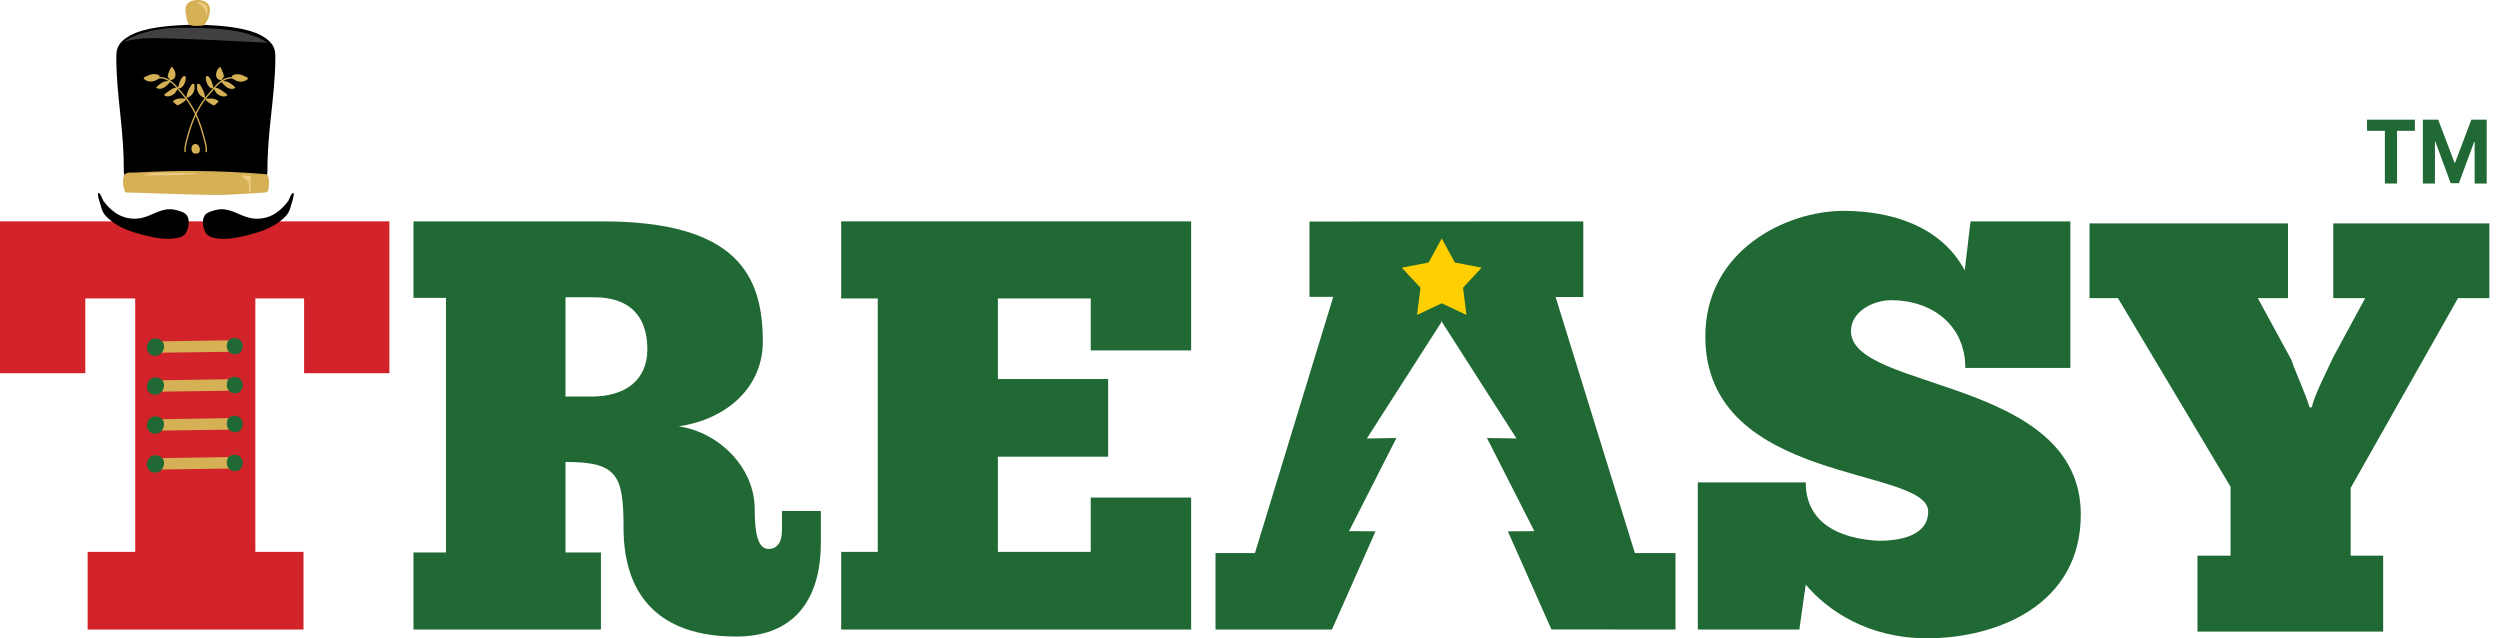
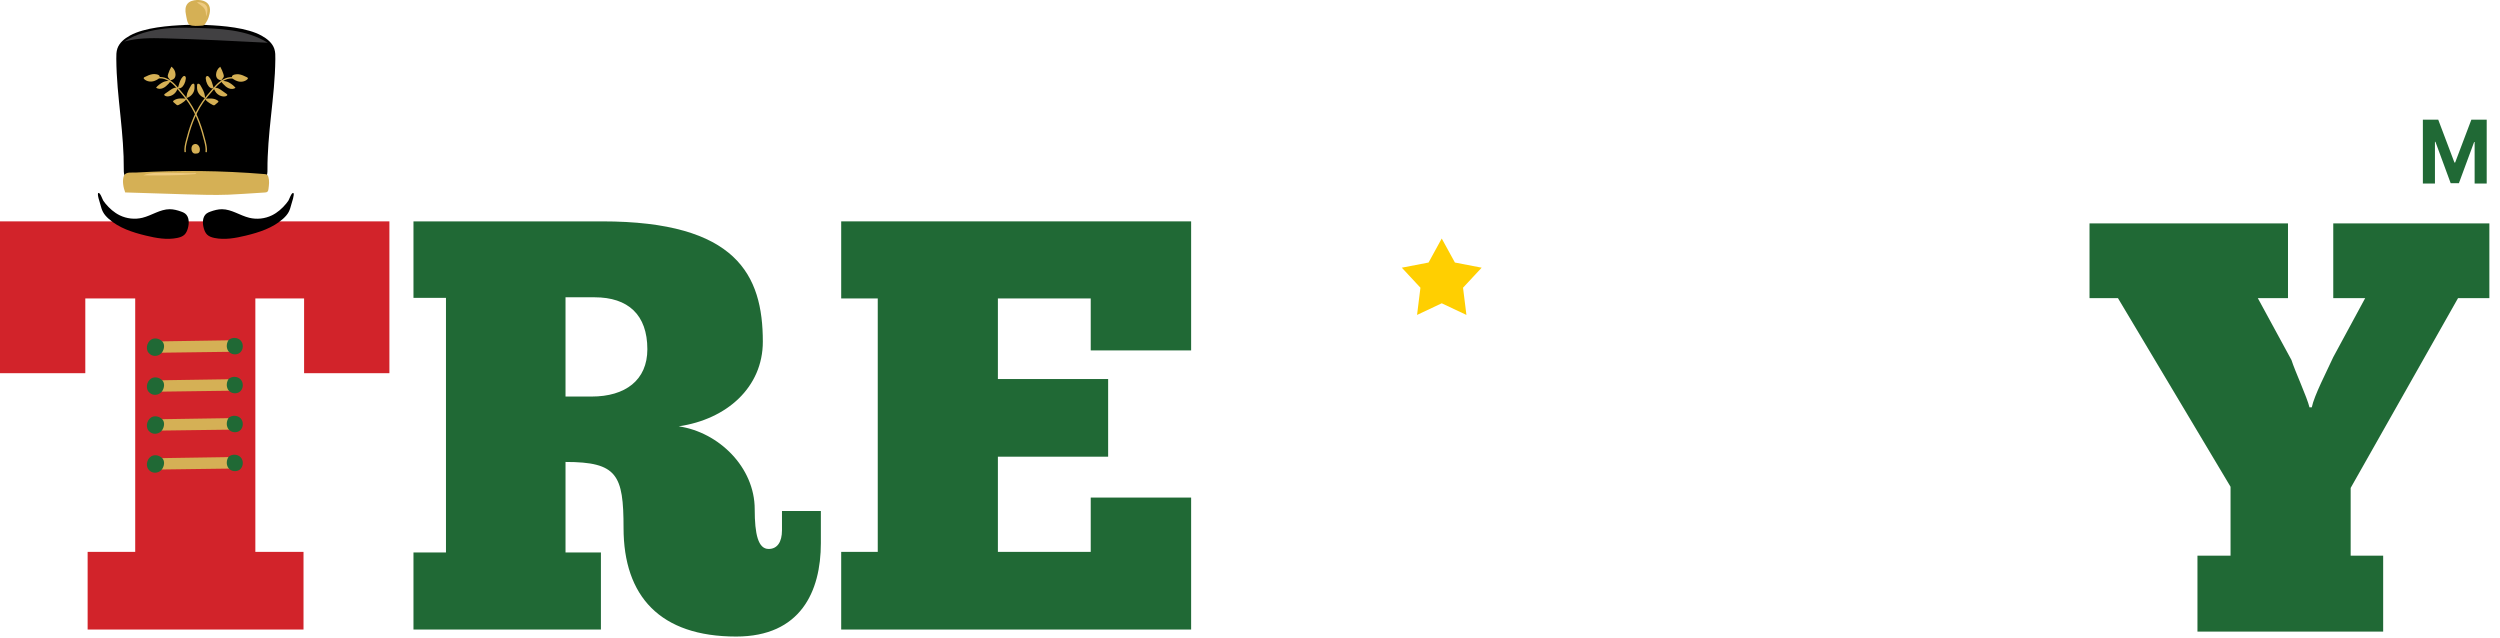
<svg xmlns="http://www.w3.org/2000/svg" width="188" height="48" viewBox="0 0 188 48" fill="none">
  <path d="M29.283 28.064H22.868V22.443H19.202V41.501H22.824V47.341H6.59V41.501H10.168V22.443H6.415V28.064H0V16.647H29.283V28.064H29.283Z" fill="#D2232A" />
  <path d="M45.276 16.647C55.401 16.647 57.365 20.687 57.365 25.693C57.365 29.118 54.659 31.533 51.037 32.06C54.048 32.499 56.754 35.134 56.754 38.296C56.754 40.184 57.016 41.282 57.802 41.282C58.456 41.282 58.805 40.755 58.805 39.876V38.427H61.729V40.842C61.729 44.487 60.202 47.868 55.358 47.868C49.641 47.868 46.891 44.839 46.891 39.701C46.891 35.705 46.411 34.739 42.527 34.739V41.545H45.189V47.342H31.093V41.545H33.537V22.4H31.093V16.647H45.276ZM42.527 29.82H44.491C47.022 29.82 48.681 28.591 48.681 26.264C48.681 23.673 47.24 22.356 44.709 22.356H42.527V29.82Z" fill="#206935" />
  <path d="M89.573 16.647V26.351H82.023V22.443H75.041V28.503H83.332V34.343H75.041V41.501H82.023V37.417H89.573V47.341H63.258V41.501H66.007V22.443H63.258V16.647L89.573 16.647Z" fill="#206935" />
-   <path d="M127.674 36.276H135.791C135.791 39.964 139.456 40.579 141.289 40.667C142.817 40.667 144.999 40.315 144.999 38.471C144.999 35.046 128.241 36.495 128.241 25.298C128.241 18.799 134.351 15.857 138.627 15.857C142.293 15.857 146.002 17.043 147.748 20.336L148.184 16.647H155.691V27.669H147.792C147.792 24.42 145.261 22.575 142.206 22.575C140.94 22.575 139.195 23.366 139.195 24.903C139.195 29.426 156.476 28.372 156.476 38.691C156.476 45.541 150.105 48 144.912 48C140.504 48 137.449 45.936 135.791 43.96L135.311 47.342H127.674V36.276H127.674Z" fill="#206935" />
  <path d="M173.846 30.632C174.021 29.754 174.981 27.91 175.461 26.856L177.861 22.421H175.461V16.8H187.2V22.421H184.843L176.77 36.692V41.786H179.214V47.494H165.249V41.786H167.737V36.604L159.271 22.421H157.132V16.8H172.057V22.421H169.788L172.319 27.075C172.581 27.91 173.498 29.886 173.672 30.632H173.846Z" fill="#206935" />
  <path d="M182.2 9H183.355L184.574 12.225H184.626L185.846 9H187V13.8H186.092V10.676H186.055L184.909 13.777H184.291L183.145 10.664H183.108V13.8H182.2V9Z" fill="#206935" />
-   <path d="M178 9.837V9H181.6V9.837H180.258V13.8H179.342V9.837H178Z" fill="#206935" />
-   <path d="M116.668 47.337L113.39 39.956L115.382 39.941L111.819 32.938L114.042 32.974L108.436 24.217L108.437 24.117L108.414 24.169L108.392 24.117L108.385 24.238L102.788 32.974L105.011 32.938L101.448 39.941L103.44 39.956L100.161 47.342L91.406 47.34V41.59H94.372L100.261 22.322H98.473V16.659L119.064 16.647V22.334H116.981L122.943 41.59H125.997V47.34L116.668 47.337Z" fill="#206935" />
  <path d="M108.418 17.936L109.409 19.742L111.421 20.13L110.02 21.636L110.275 23.683L108.418 22.807L106.562 23.683L106.817 21.636L105.416 20.13L107.428 19.742L108.418 17.936Z" fill="#FFCF01" />
  <path d="M17.609 25.585C17.762 25.583 17.965 25.673 17.973 25.992C17.982 26.33 17.763 26.449 17.602 26.451C15.757 26.475 13.913 26.5 12.069 26.524C11.94 26.526 11.804 26.523 11.695 26.38C11.122 25.627 12.432 25.664 12.553 25.663C13.12 25.654 13.686 25.645 14.252 25.637C15.371 25.619 16.49 25.602 17.609 25.585Z" fill="#D5B055" />
  <path d="M12.217 25.692C12.046 25.506 11.776 25.411 11.531 25.468C11.097 25.571 10.891 26.189 11.175 26.534C11.238 26.611 11.319 26.673 11.41 26.713C11.674 26.831 12.013 26.739 12.182 26.504C12.35 26.269 12.411 25.907 12.217 25.692Z" fill="#206935" />
  <path d="M17.189 25.571C17.055 25.762 16.978 26.11 17.164 26.393C17.349 26.676 17.793 26.735 18.051 26.517C18.309 26.298 18.331 25.857 18.101 25.608C17.872 25.36 17.44 25.345 17.189 25.571Z" fill="#206935" />
  <path d="M17.609 28.513C17.762 28.51 17.965 28.6 17.973 28.919C17.982 29.258 17.763 29.376 17.602 29.378C15.757 29.402 13.913 29.427 12.069 29.452C11.94 29.453 11.804 29.451 11.695 29.308C11.122 28.555 12.432 28.592 12.553 28.59C13.12 28.581 13.686 28.573 14.252 28.564C15.371 28.547 16.49 28.53 17.609 28.513Z" fill="#D5B055" />
  <path d="M12.217 28.619C12.046 28.433 11.776 28.338 11.531 28.396C11.097 28.498 10.891 29.116 11.175 29.461C11.238 29.538 11.319 29.6 11.41 29.641C11.674 29.759 12.013 29.666 12.182 29.431C12.35 29.196 12.411 28.834 12.217 28.619Z" fill="#206935" />
  <path d="M17.189 28.499C17.055 28.689 16.978 29.037 17.164 29.32C17.349 29.604 17.793 29.663 18.051 29.444C18.309 29.226 18.331 28.784 18.101 28.536C17.872 28.287 17.44 28.272 17.189 28.499Z" fill="#206935" />
  <path d="M17.609 31.44C17.762 31.438 17.965 31.528 17.973 31.847C17.982 32.185 17.763 32.304 17.602 32.306C15.757 32.33 13.913 32.355 12.069 32.379C11.94 32.381 11.804 32.378 11.695 32.235C11.122 31.482 12.432 31.519 12.553 31.518C13.12 31.509 13.686 31.5 14.252 31.491C15.371 31.474 16.49 31.457 17.609 31.44Z" fill="#D5B055" />
  <path d="M12.217 31.547C12.046 31.361 11.776 31.266 11.531 31.323C11.097 31.426 10.891 32.044 11.175 32.389C11.238 32.466 11.319 32.528 11.41 32.569C11.674 32.686 12.013 32.594 12.182 32.359C12.35 32.124 12.411 31.762 12.217 31.547Z" fill="#206935" />
  <path d="M17.189 31.426C17.055 31.616 16.978 31.965 17.164 32.248C17.349 32.531 17.793 32.59 18.051 32.372C18.309 32.153 18.331 31.712 18.101 31.463C17.872 31.215 17.44 31.2 17.189 31.426Z" fill="#206935" />
  <path d="M17.609 34.368C17.762 34.366 17.965 34.455 17.973 34.774C17.982 35.113 17.763 35.231 17.602 35.233C15.757 35.258 13.913 35.282 12.069 35.307C11.94 35.309 11.804 35.306 11.695 35.163C11.122 34.41 12.432 34.447 12.553 34.445C13.12 34.437 13.686 34.428 14.252 34.419C15.371 34.402 16.49 34.385 17.609 34.368Z" fill="#D5B055" />
  <path d="M12.217 34.474C12.046 34.288 11.776 34.193 11.531 34.251C11.097 34.353 10.891 34.971 11.175 35.316C11.238 35.393 11.319 35.456 11.41 35.496C11.674 35.614 12.013 35.521 12.182 35.286C12.35 35.051 12.411 34.689 12.217 34.474Z" fill="#206935" />
  <path d="M17.189 34.354C17.055 34.544 16.978 34.893 17.164 35.176C17.349 35.459 17.793 35.518 18.051 35.3C18.309 35.081 18.331 34.64 18.101 34.391C17.872 34.142 17.44 34.128 17.189 34.354Z" fill="#206935" />
  <path d="M20.628 3.67C20.482 3.233 20.091 2.916 19.682 2.688C18.578 2.075 16.747 1.933 15.477 1.878C15.228 1.867 14.979 1.859 14.73 1.854C14.482 1.858 14.233 1.866 13.984 1.875C12.713 1.926 10.883 2.062 9.776 2.671C9.366 2.896 8.975 3.213 8.827 3.648C8.743 3.896 8.744 4.162 8.746 4.422C8.759 5.925 8.901 7.182 9.068 8.809C9.199 10.081 9.32 11.463 9.309 12.74C9.305 13.197 9.364 13.372 9.858 13.472C10.467 13.596 11.142 13.586 11.762 13.632C12.74 13.704 13.725 13.762 14.709 13.78C15.694 13.765 16.679 13.712 17.657 13.643C18.278 13.599 18.952 13.612 19.561 13.49C20.056 13.392 20.115 13.217 20.113 12.76C20.107 11.483 20.233 10.101 20.368 8.83C20.541 7.204 20.688 5.947 20.705 4.445C20.709 4.184 20.711 3.918 20.628 3.67Z" fill="black" />
  <path d="M12.418 2.147C13.136 2.067 13.86 2.082 14.581 2.097C16.494 2.138 18.51 2.207 20.141 3.215C17.544 3.082 14.946 2.949 12.346 2.881C11.335 2.855 10.321 2.852 9.339 3.129C10.199 2.546 11.395 2.259 12.418 2.147Z" fill="#414042" />
  <path d="M9.415 14.471C10.96 14.519 12.505 14.568 14.05 14.616C15.091 14.648 16.133 14.68 17.174 14.641C17.577 14.626 17.98 14.6 18.383 14.574C18.889 14.542 19.395 14.509 19.901 14.477C19.977 14.472 20.06 14.464 20.114 14.412C20.167 14.361 20.18 14.283 20.189 14.21C20.23 13.909 20.27 13.596 20.181 13.306C20.162 13.245 20.135 13.182 20.084 13.143C20.031 13.103 19.961 13.096 19.895 13.091C16.679 12.826 13.444 12.787 10.223 12.975C9.91 12.993 9.452 12.896 9.319 13.221C9.172 13.58 9.281 14.127 9.415 14.471Z" fill="#D5B055" />
-   <path d="M18.853 13.236C18.843 13.607 18.843 13.979 18.854 14.351C18.854 14.362 18.854 14.372 18.852 14.382C18.839 14.432 18.76 14.433 18.727 14.393C18.695 14.353 18.696 14.296 18.701 14.245C18.711 14.132 18.733 14.02 18.727 13.906C18.723 13.793 18.688 13.675 18.604 13.599C18.555 13.556 18.494 13.529 18.442 13.488C18.344 13.41 18.267 13.28 18.206 13.174C18.258 13.177 18.853 13.251 18.853 13.236Z" fill="#EFCB81" />
  <path d="M14.761 13.011C14.749 13.072 14.672 13.091 14.611 13.096C13.335 13.208 12.052 13.197 10.772 13.185C11.351 12.947 12.025 12.999 12.636 12.992C12.821 12.991 14.753 13.052 14.761 13.011Z" fill="#EFCB81" />
  <path d="M17.524 5.838C17.523 5.819 17.509 5.805 17.491 5.803C17.113 5.776 16.797 5.939 16.598 6.08C16.347 6.257 16.148 6.487 15.953 6.712C15.696 7.01 15.429 7.318 15.2 7.647C14.53 8.611 14.191 9.735 13.969 10.607C13.901 10.876 13.842 11.14 13.871 11.414C13.873 11.432 13.888 11.446 13.905 11.446L13.939 11.445C13.949 11.445 13.959 11.441 13.965 11.433C13.971 11.426 13.975 11.416 13.973 11.406C13.946 11.148 14.003 10.894 14.069 10.634C14.288 9.771 14.625 8.657 15.285 7.707C15.512 7.381 15.777 7.075 16.034 6.778C16.223 6.56 16.418 6.334 16.659 6.164C16.844 6.033 17.138 5.881 17.486 5.906C17.496 5.908 17.505 5.903 17.512 5.896C17.52 5.89 17.523 5.88 17.523 5.87L17.524 5.838Z" fill="#D5B055" />
  <path d="M17.952 5.585C18.165 5.611 18.367 5.709 18.563 5.805C18.595 5.821 18.629 5.84 18.64 5.872C18.651 5.909 18.624 5.944 18.597 5.969C18.403 6.146 18.093 6.196 17.828 6.094C17.671 6.034 17.384 5.908 17.447 5.736C17.499 5.589 17.822 5.57 17.952 5.585Z" fill="#D5B055" />
  <path d="M17.174 6.181C17.376 6.284 17.558 6.426 17.708 6.595C17.582 6.713 17.369 6.713 17.197 6.639C17.024 6.565 16.885 6.429 16.758 6.291C16.703 6.233 16.648 6.165 16.647 6.09C16.646 5.969 16.785 5.901 16.821 5.788C16.844 5.718 16.824 5.64 16.801 5.566C16.742 5.377 16.662 5.193 16.563 5.018C16.378 5.145 16.262 5.356 16.249 5.582C16.243 5.693 16.265 5.813 16.342 5.902C16.51 6.097 16.946 6.064 17.174 6.181Z" fill="#D5B055" />
  <path d="M16.67 6.8C16.79 6.885 16.91 6.969 17.03 7.054C17.063 7.077 17.1 7.109 17.094 7.146C17.091 7.164 17.078 7.177 17.064 7.188C16.986 7.252 16.872 7.265 16.765 7.252C16.578 7.23 16.395 7.132 16.269 6.988C15.968 6.642 16.025 6.107 15.705 5.777C15.677 5.748 15.643 5.72 15.604 5.715C15.555 5.708 15.509 5.741 15.489 5.784C15.469 5.826 15.47 5.877 15.474 5.925C15.487 6.063 15.527 6.201 15.59 6.328C15.643 6.434 15.714 6.536 15.816 6.6C15.989 6.71 16.055 6.597 16.204 6.597C16.375 6.596 16.532 6.703 16.67 6.8Z" fill="#D5B055" />
  <path d="M15.533 7.429C15.514 7.427 15.494 7.424 15.475 7.423C15.779 7.395 16.119 7.377 16.375 7.565C16.4 7.583 16.427 7.608 16.427 7.637C16.427 7.663 16.406 7.682 16.386 7.699C16.317 7.757 16.248 7.816 16.178 7.875C16.155 7.895 16.13 7.916 16.098 7.919C16.065 7.923 16.03 7.908 15.999 7.893C15.865 7.827 15.737 7.747 15.618 7.656C15.556 7.608 15.495 7.556 15.46 7.488C15.418 7.407 15.42 7.314 15.41 7.226C15.38 6.948 15.23 6.688 15.084 6.438C15.059 6.394 15.032 6.35 14.99 6.32C14.949 6.29 14.888 6.282 14.853 6.313C14.826 6.337 14.822 6.378 14.82 6.416C14.813 6.547 14.811 6.681 14.846 6.812C14.918 7.079 15.156 7.31 15.432 7.38" fill="#D5B055" />
  <path d="M11.923 5.828C11.924 5.81 11.938 5.795 11.956 5.794C12.334 5.767 12.649 5.932 12.848 6.073C13.098 6.251 13.297 6.482 13.491 6.708C13.747 7.007 14.012 7.316 14.24 7.646C14.907 8.611 15.243 9.737 15.46 10.61C15.528 10.879 15.586 11.143 15.556 11.417C15.554 11.435 15.539 11.448 15.521 11.448H15.521L15.487 11.448C15.477 11.448 15.468 11.443 15.462 11.436C15.455 11.428 15.452 11.418 15.453 11.409C15.481 11.151 15.425 10.896 15.36 10.636C15.144 9.772 14.812 8.657 14.154 7.705C13.929 7.378 13.665 7.071 13.409 6.773C13.221 6.554 13.026 6.327 12.787 6.157C12.601 6.025 12.309 5.872 11.96 5.895C11.95 5.897 11.941 5.893 11.934 5.886C11.927 5.879 11.922 5.869 11.923 5.86L11.923 5.828Z" fill="#D5B055" />
  <path d="M11.496 5.574C11.283 5.598 11.081 5.696 10.884 5.792C10.853 5.807 10.818 5.826 10.808 5.858C10.795 5.895 10.822 5.93 10.85 5.955C11.043 6.133 11.353 6.184 11.619 6.083C11.776 6.023 12.063 5.897 12.001 5.725C11.949 5.579 11.626 5.559 11.496 5.574Z" fill="#D5B055" />
  <path d="M12.272 6.172C12.07 6.275 11.887 6.416 11.737 6.584C11.862 6.703 12.076 6.704 12.248 6.63C12.421 6.557 12.56 6.421 12.688 6.284C12.742 6.226 12.799 6.158 12.799 6.083C12.801 5.962 12.662 5.894 12.626 5.781C12.604 5.711 12.624 5.632 12.647 5.559C12.707 5.37 12.788 5.186 12.888 5.012C13.072 5.14 13.188 5.351 13.199 5.577C13.204 5.687 13.183 5.808 13.105 5.896C12.936 6.091 12.501 6.056 12.272 6.172Z" fill="#D5B055" />
  <path d="M12.774 6.793C12.653 6.877 12.534 6.961 12.413 7.045C12.38 7.068 12.343 7.101 12.349 7.137C12.352 7.155 12.365 7.168 12.378 7.179C12.456 7.244 12.57 7.257 12.676 7.245C12.864 7.223 13.048 7.126 13.174 6.982C13.477 6.637 13.421 6.103 13.742 5.774C13.771 5.745 13.804 5.717 13.843 5.712C13.894 5.705 13.939 5.738 13.959 5.781C13.978 5.824 13.977 5.874 13.972 5.922C13.959 6.06 13.919 6.197 13.855 6.325C13.802 6.43 13.73 6.532 13.628 6.596C13.454 6.706 13.389 6.592 13.24 6.591C13.069 6.59 12.912 6.696 12.774 6.793Z" fill="#D5B055" />
  <path d="M13.908 7.425C13.928 7.424 13.947 7.422 13.967 7.42C13.662 7.391 13.323 7.372 13.066 7.558C13.041 7.576 13.014 7.601 13.014 7.63C13.014 7.656 13.035 7.676 13.054 7.692C13.123 7.751 13.192 7.81 13.261 7.869C13.285 7.889 13.31 7.91 13.341 7.914C13.375 7.918 13.409 7.903 13.441 7.887C13.576 7.822 13.704 7.742 13.823 7.652C13.885 7.605 13.946 7.553 13.981 7.485C14.024 7.403 14.022 7.311 14.032 7.223C14.063 6.945 14.214 6.685 14.361 6.435C14.387 6.392 14.414 6.348 14.455 6.318C14.497 6.288 14.558 6.28 14.593 6.311C14.62 6.335 14.624 6.377 14.626 6.414C14.632 6.545 14.634 6.679 14.598 6.81C14.525 7.077 14.286 7.307 14.01 7.376" fill="#D5B055" />
  <path d="M14.554 11.523C14.601 11.549 14.658 11.553 14.712 11.553C14.805 11.553 14.908 11.537 14.969 11.466C15.023 11.404 15.031 11.315 15.031 11.232C15.028 10.979 14.805 10.719 14.537 10.873C14.339 10.988 14.357 11.414 14.554 11.523Z" fill="#D5B055" />
  <path d="M15.181 1.928C15.239 1.925 15.3 1.919 15.349 1.886C15.388 1.86 15.415 1.819 15.44 1.779C15.484 1.711 15.527 1.643 15.566 1.572C15.659 1.401 15.723 1.215 15.761 1.025C15.804 0.814 15.814 0.584 15.713 0.394C15.546 0.081 15.141 -0.017 14.788 0.002C14.53 0.016 14.254 0.087 14.092 0.289C13.921 0.504 13.921 0.81 13.98 1.079C14.023 1.278 14.07 1.761 14.246 1.863C14.468 1.991 14.935 1.943 15.181 1.928Z" fill="#D5B055" />
  <path d="M15.469 0.378C15.493 0.403 15.515 0.43 15.533 0.459C15.635 0.627 15.606 0.84 15.567 1.023C15.559 1.061 15.549 1.099 15.537 1.136C15.528 1.163 15.498 1.21 15.498 1.236C15.494 1.051 15.487 0.858 15.398 0.696C15.317 0.547 15.176 0.442 15.039 0.343C14.961 0.288 14.88 0.24 14.811 0.173C14.977 0.151 15.151 0.184 15.3 0.259C15.362 0.29 15.421 0.329 15.469 0.378Z" fill="#EFCB81" />
  <path d="M7.769 15.094C7.819 15.17 7.875 15.242 7.934 15.313C8.23 15.671 8.585 15.987 9.002 16.191C9.527 16.448 10.142 16.515 10.71 16.376C11.409 16.204 12.04 15.735 12.759 15.732C13.053 15.732 13.341 15.81 13.617 15.909C13.721 15.945 13.826 15.986 13.914 16.053C14.232 16.292 14.238 16.773 14.13 17.158C14.08 17.335 14.009 17.513 13.878 17.642C13.732 17.786 13.528 17.852 13.328 17.893C12.55 18.053 11.745 17.905 10.973 17.718C9.963 17.474 8.934 17.143 8.161 16.444C7.998 16.297 7.847 16.133 7.744 15.938C7.651 15.764 7.6 15.572 7.549 15.382C7.516 15.258 7.279 14.585 7.393 14.517C7.525 14.438 7.709 15.005 7.769 15.094Z" fill="black" />
  <path d="M21.684 15.095C21.634 15.171 21.577 15.244 21.519 15.314C21.223 15.672 20.868 15.989 20.451 16.192C19.926 16.45 19.31 16.516 18.743 16.377C18.044 16.206 17.413 15.736 16.693 15.733C16.4 15.732 16.112 15.811 15.835 15.909C15.731 15.946 15.627 15.987 15.538 16.053C15.22 16.293 15.214 16.774 15.323 17.159C15.373 17.336 15.443 17.514 15.575 17.643C15.721 17.786 15.925 17.852 16.125 17.894C16.902 18.054 17.708 17.906 18.48 17.719C19.49 17.475 20.519 17.144 21.292 16.446C21.455 16.298 21.607 16.134 21.71 15.94C21.802 15.766 21.854 15.574 21.904 15.384C21.938 15.259 22.174 14.587 22.061 14.519C21.928 14.439 21.743 15.006 21.684 15.095Z" fill="black" />
</svg>